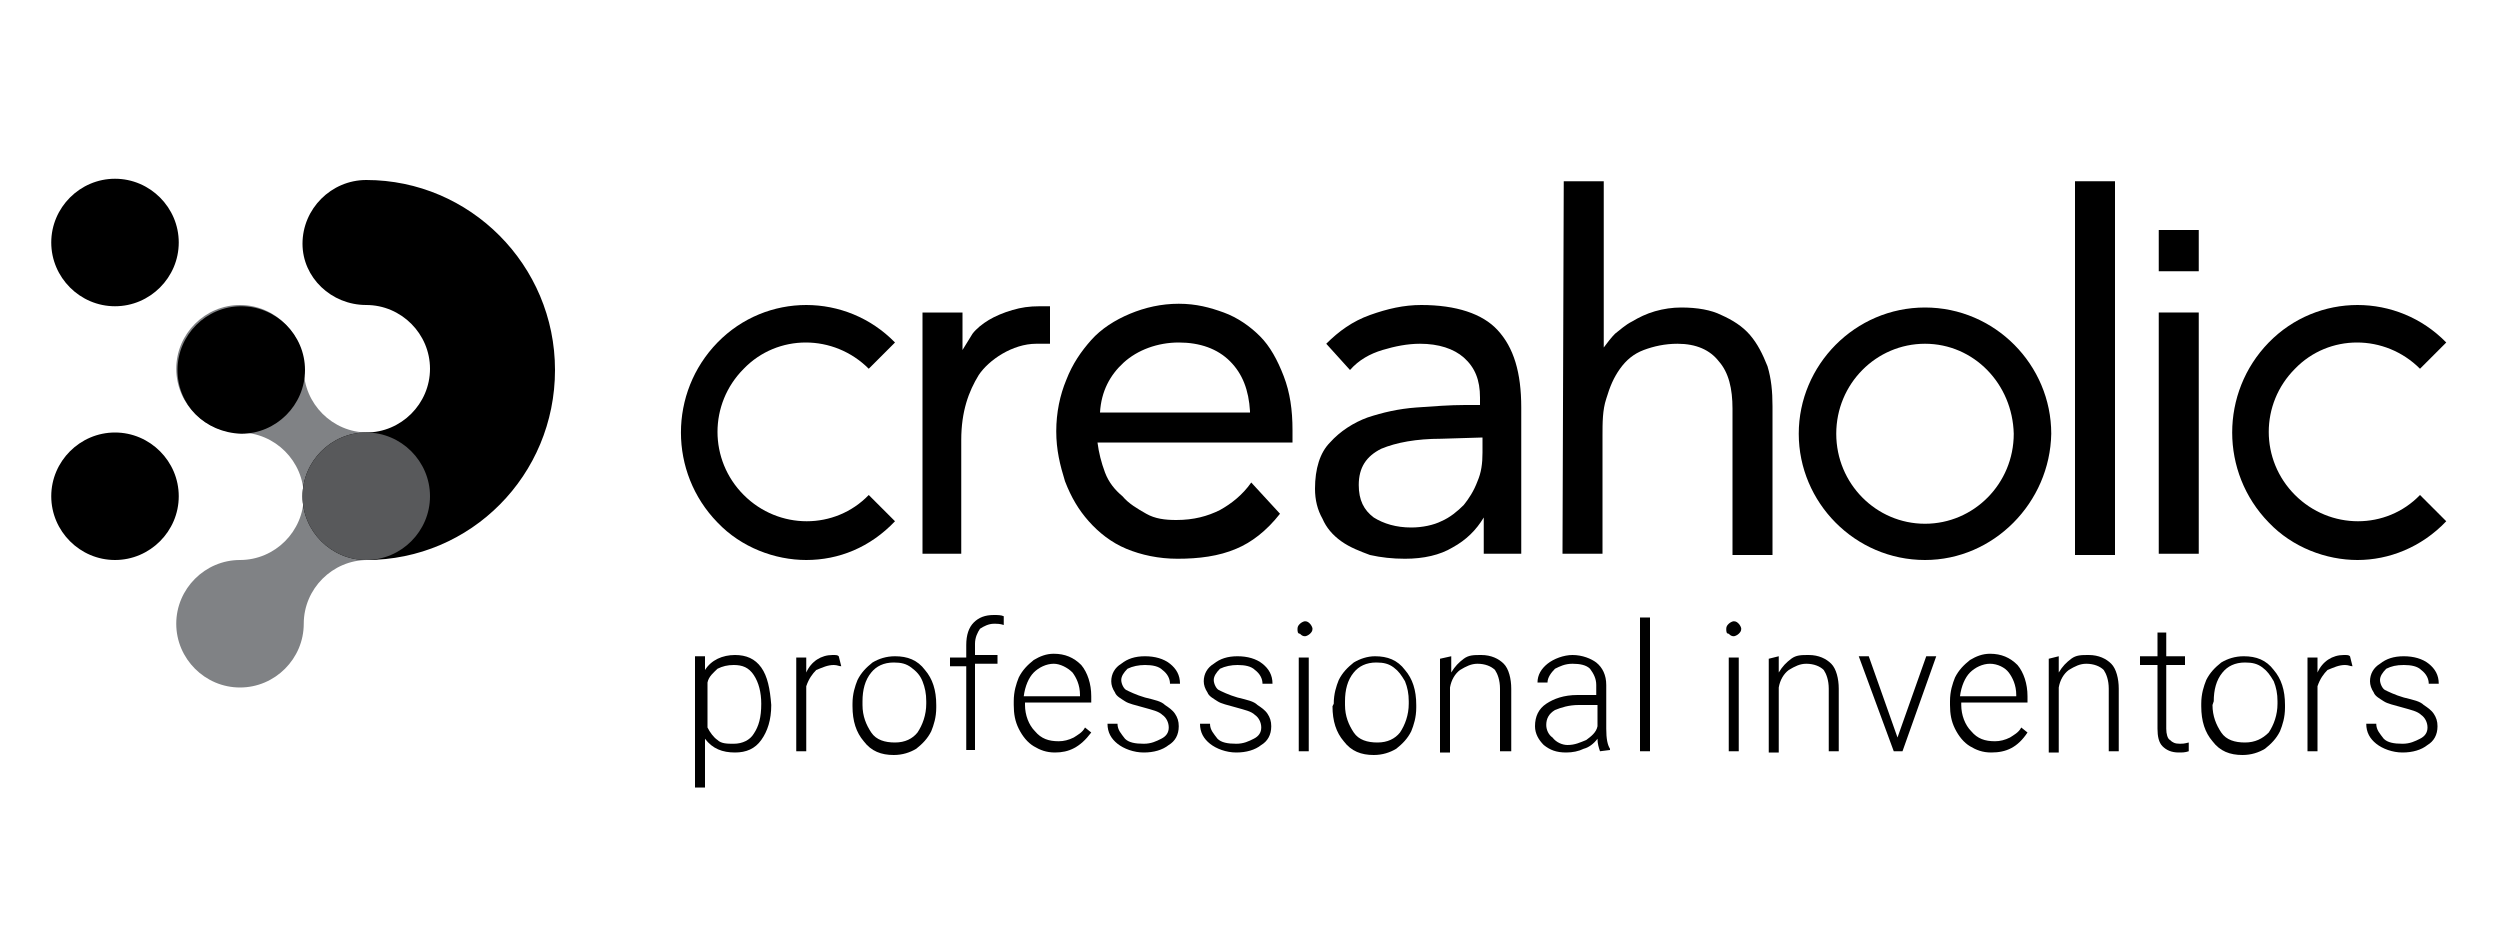
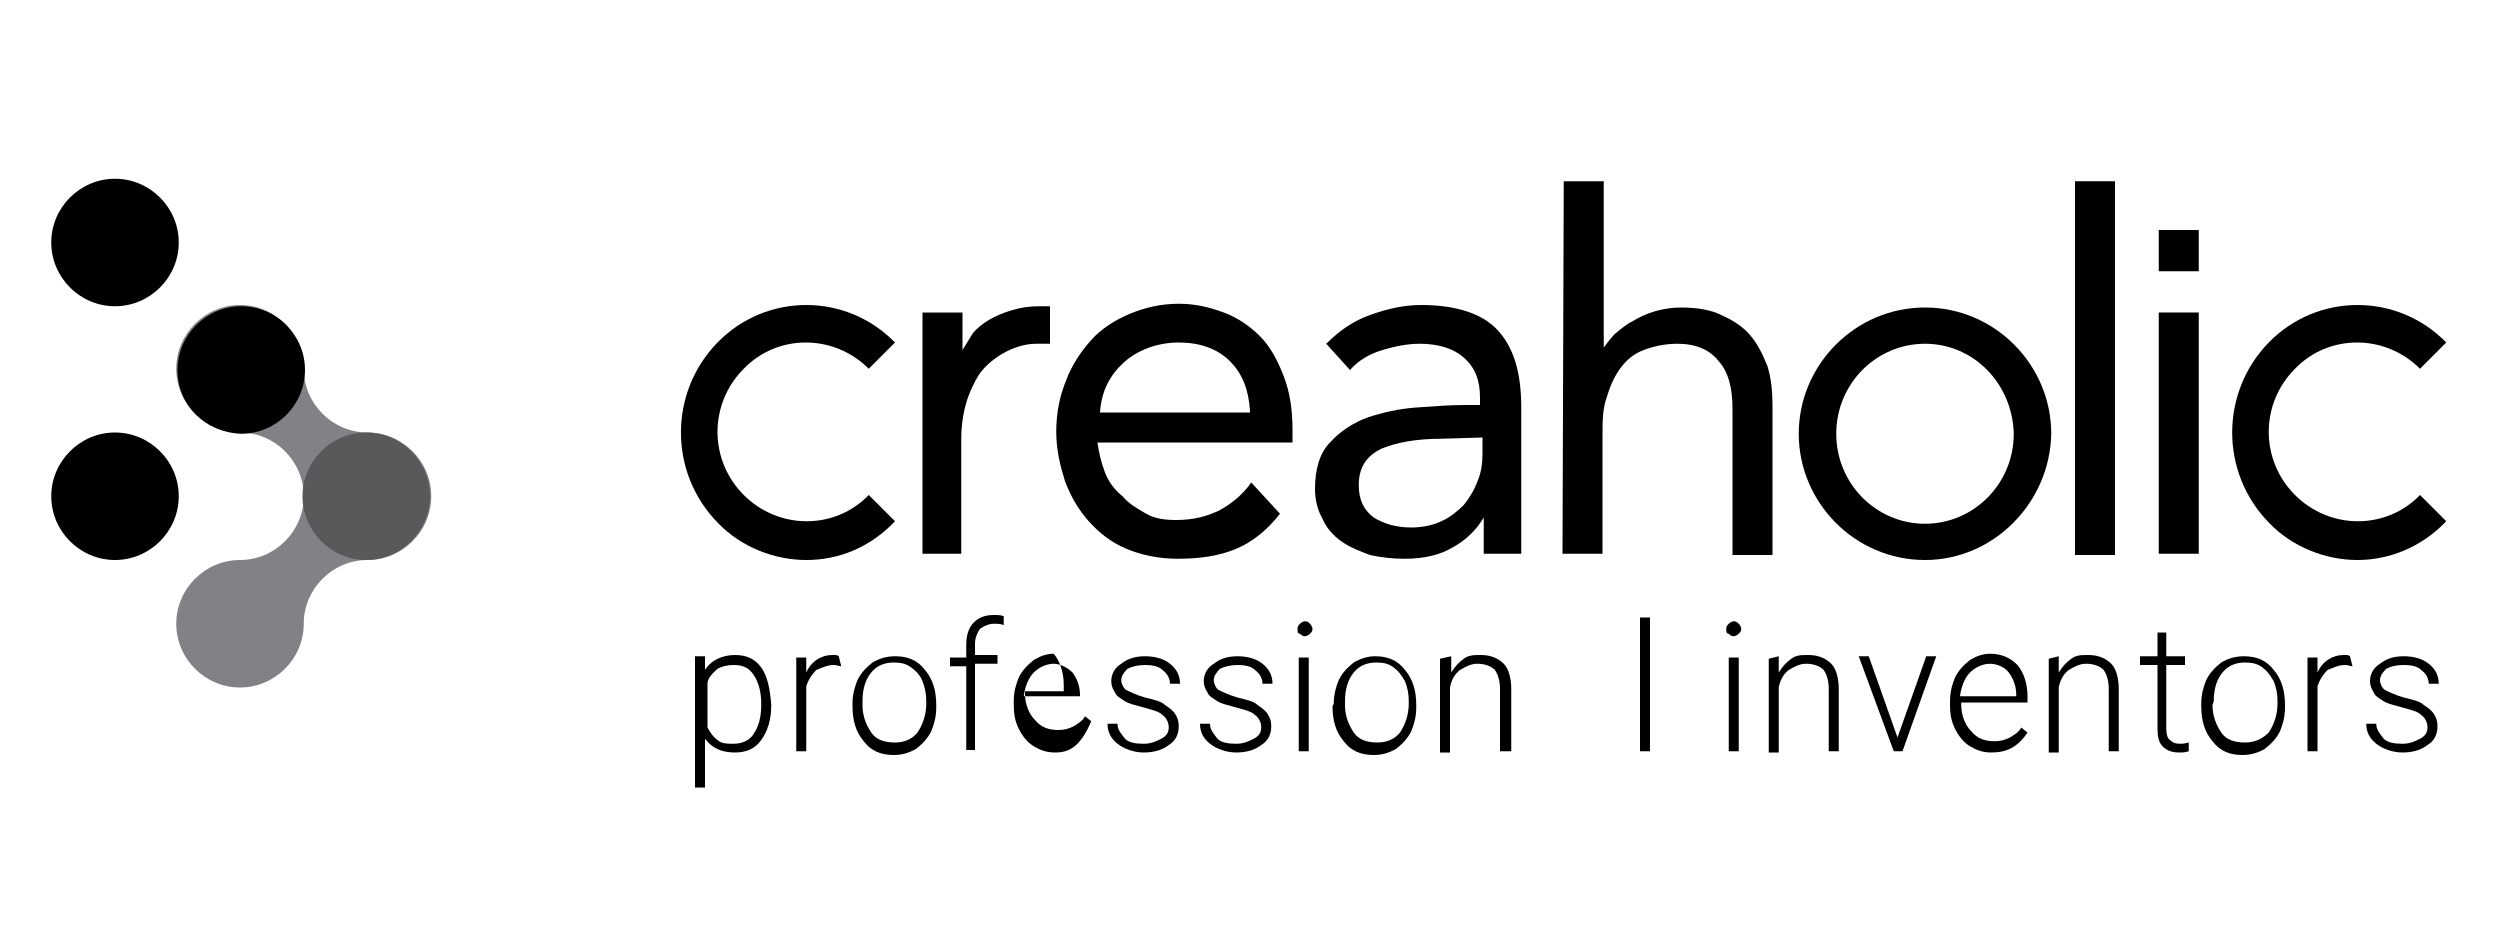
<svg xmlns="http://www.w3.org/2000/svg" version="1.1" id="Ebene_1" x="0px" y="0px" viewBox="0 0 200 75" style="enable-background:new 0 0 200 75;" xml:space="preserve">
  <style type="text/css">
	.st0{fill:#808285;}
	.st1{fill:#58595B;}
</style>
  <path d="M73.8,25H77c0,0.5,0,2.4,0,3c0.3-0.5,0.5-0.8,0.8-1.3c0.3-0.4,0.8-0.8,1.3-1.1c0.5-0.3,1.2-0.6,1.9-0.8  c0.7-0.2,1.3-0.3,2.2-0.3H84v3c0,0-0.5,0-1.1,0c-1.9,0-3.8,1.3-4.6,2.5c-0.8,1.3-1.4,2.9-1.4,5.2v9.1h-3.1  C73.8,44.3,73.8,25.6,73.8,25" />
  <path d="M102.4,41.1c-1.1,1.4-2.3,2.3-3.5,2.8c-1.4,0.6-3,0.8-4.7,0.8c-1.5,0-2.9-0.3-4.1-0.8c-1.2-0.5-2.2-1.3-3-2.2  c-0.8-0.9-1.4-1.9-1.9-3.2c-0.4-1.3-0.7-2.5-0.7-4c0-1.5,0.3-2.9,0.8-4.1c0.5-1.3,1.2-2.3,2-3.2s1.9-1.6,3.1-2.1  c1.2-0.5,2.5-0.8,3.9-0.8s2.5,0.3,3.6,0.7s2.1,1.1,2.9,1.9c0.8,0.8,1.4,1.9,1.9,3.2s0.7,2.7,0.7,4.3v1H87.8c0.1,0.8,0.3,1.6,0.6,2.4  c0.3,0.8,0.8,1.4,1.4,1.9c0.5,0.6,1.2,1,1.9,1.4s1.5,0.5,2.4,0.5c1.4,0,2.5-0.3,3.5-0.8c0.9-0.5,1.8-1.2,2.5-2.2L102.4,41.1   M100,32.9c-0.1-1.7-0.6-3-1.6-4s-2.4-1.5-4.1-1.5S91,28,89.9,29s-1.8,2.3-1.9,4H100z" />
  <path d="M106.1,27.5c1-1,2.1-1.8,3.5-2.3c1.4-0.5,2.7-0.8,4.1-0.8c2.8,0,4.9,0.7,6.1,2c1.3,1.4,1.9,3.4,1.9,6.2v8.3  c0,0.6,0,3.4,0,3.4h-3c0,0,0-2.4,0-2.9c-0.6,1-1.4,1.8-2.5,2.4c-1,0.6-2.3,0.9-3.8,0.9c-1,0-1.9-0.1-2.8-0.3  c-0.8-0.3-1.6-0.6-2.3-1.1c-0.7-0.5-1.2-1.1-1.5-1.8c-0.4-0.7-0.6-1.5-0.6-2.4c0-1.6,0.4-2.9,1.2-3.7c0.8-0.9,1.9-1.6,3-2  c1.2-0.4,2.5-0.7,3.9-0.8c1.4-0.1,2.7-0.2,3.9-0.2h1.2v-0.6c0-1.4-0.4-2.4-1.3-3.2c-0.8-0.7-2-1.1-3.5-1.1c-1,0-2,0.2-3,0.5  c-1,0.3-1.9,0.8-2.6,1.6L106.1,27.5 M115.3,35.1c-2,0-3.6,0.3-4.8,0.8c-1.2,0.6-1.8,1.5-1.8,2.9c0,1.2,0.4,2,1.2,2.6  c0.8,0.5,1.8,0.8,3,0.8c0.9,0,1.8-0.2,2.4-0.5c0.7-0.3,1.3-0.8,1.8-1.3c0.4-0.5,0.8-1.1,1.1-1.9c0.3-0.7,0.4-1.4,0.4-2.3V35  L115.3,35.1L115.3,35.1z" />
  <path d="M125.1,14.5h3.2v13.3c0.3-0.4,0.6-0.8,0.9-1.1c0.4-0.3,0.8-0.7,1.4-1c0.5-0.3,1.1-0.6,1.8-0.8c0.7-0.2,1.4-0.3,2.1-0.3  c1.3,0,2.4,0.2,3.2,0.6c0.9,0.4,1.7,0.9,2.3,1.6c0.6,0.7,1,1.5,1.4,2.5c0.3,1,0.4,2,0.4,3.2v11.9h-3.2V32.7c0-1.6-0.3-2.9-1.1-3.8  c-0.7-0.9-1.8-1.4-3.3-1.4c-1,0-1.9,0.2-2.7,0.5c-0.8,0.3-1.4,0.8-1.9,1.5c-0.5,0.7-0.8,1.4-1.1,2.4c-0.3,0.9-0.3,1.9-0.3,3v9.4H125  L125.1,14.5" />
  <rect x="166" y="14.5" width="3.2" height="29.9" />
  <rect x="172.7" y="25" width="3.2" height="19.3" />
  <rect x="172.7" y="18.4" width="3.2" height="3.3" />
  <path d="M64.5,44.8c-2.5,0-5.2-1-7.1-3c-3.9-4-3.9-10.4,0-14.4s10.3-4,14.2,0l-2.1,2.1c-2.8-2.8-7.3-2.8-10,0  c-2.8,2.8-2.8,7.3,0,10.1c2.8,2.8,7.3,2.8,10,0l2.1,2.1C69.6,43.8,67.1,44.8,64.5,44.8" />
  <path d="M188.6,44.8c-2.5,0-5.2-1-7.1-3c-3.9-4-3.9-10.4,0-14.4s10.3-4,14.2,0l-2.1,2.1c-2.8-2.8-7.3-2.8-10,0  c-2.8,2.8-2.8,7.3,0,10.1c2.8,2.8,7.3,2.8,10,0l2.1,2.1C193.7,43.8,191.1,44.8,188.6,44.8" />
  <path d="M154,44.8c-5.6,0-10.1-4.6-10.1-10.1s4.5-10.1,10.1-10.1c5.6,0,10.1,4.6,10.1,10.1C164,40.2,159.5,44.8,154,44.8 M154,27.5  c-3.9,0-7.1,3.2-7.1,7.2s3.2,7.2,7.1,7.2c3.9,0,7.1-3.2,7.1-7.2C161,30.7,157.9,27.5,154,27.5z" />
  <path d="M61.7,56.4c0,1.2-0.3,2.1-0.8,2.8s-1.2,1-2.1,1c-1,0-1.8-0.3-2.4-1.1V63h-0.8V52.5h0.8v1.1c0.5-0.8,1.4-1.2,2.4-1.2  c0.9,0,1.6,0.3,2.1,1C61.4,54.1,61.6,55.1,61.7,56.4L61.7,56.4 M60.9,56.3c0-0.9-0.2-1.7-0.6-2.3c-0.4-0.6-0.9-0.8-1.6-0.8  c-0.5,0-0.9,0.1-1.3,0.3c-0.3,0.3-0.7,0.6-0.8,1.1v3.6c0.2,0.4,0.5,0.8,0.8,1c0.3,0.3,0.8,0.3,1.3,0.3c0.7,0,1.3-0.3,1.6-0.8  C60.7,58.1,60.9,57.4,60.9,56.3z" />
  <path d="M67.3,53.3c-0.2,0-0.3-0.1-0.6-0.1c-0.5,0-0.9,0.2-1.4,0.4c-0.3,0.3-0.6,0.7-0.8,1.3v5.2h-0.8v-7.5h0.8v1.2  c0.4-0.9,1.2-1.4,2.1-1.4c0.3,0,0.4,0,0.5,0.1L67.3,53.3" />
  <path d="M68.2,56.3c0-0.8,0.2-1.4,0.4-1.9c0.3-0.6,0.7-1,1.2-1.4c0.5-0.3,1.1-0.5,1.8-0.5c1,0,1.8,0.3,2.4,1.1  c0.6,0.7,0.9,1.6,0.9,2.8v0.2c0,0.8-0.2,1.4-0.4,1.9c-0.3,0.6-0.7,1-1.2,1.4c-0.5,0.3-1.1,0.5-1.8,0.5c-1,0-1.8-0.3-2.4-1.1  c-0.6-0.7-0.9-1.6-0.9-2.8V56.3 M69,56.4c0,0.9,0.3,1.6,0.7,2.2c0.4,0.6,1.1,0.8,1.9,0.8c0.8,0,1.4-0.3,1.8-0.8  c0.4-0.6,0.7-1.4,0.7-2.3v-0.2c0-0.6-0.1-1.1-0.3-1.6s-0.5-0.8-0.9-1.1c-0.4-0.3-0.8-0.4-1.4-0.4c-0.8,0-1.4,0.3-1.8,0.8  c-0.5,0.6-0.7,1.4-0.7,2.3L69,56.4L69,56.4z" />
  <path d="M77.3,60.1v-6.8h-1.3v-0.7h1.3v-1c0-0.8,0.2-1.4,0.6-1.8c0.4-0.4,0.9-0.6,1.6-0.6c0.3,0,0.6,0,0.8,0.1L80.3,50  c-0.3-0.1-0.5-0.1-0.8-0.1c-0.4,0-0.8,0.2-1.1,0.4C78.2,50.6,78,51,78,51.5v0.9h1.8v0.7H78V60h-0.7" />
-   <path d="M84.4,60.2c-0.7,0-1.2-0.2-1.7-0.5c-0.5-0.3-0.9-0.8-1.2-1.4s-0.4-1.2-0.4-1.9v-0.3c0-0.8,0.2-1.4,0.4-1.9  c0.3-0.6,0.7-1,1.2-1.4c0.5-0.3,1-0.5,1.6-0.5c0.9,0,1.6,0.3,2.2,0.9c0.5,0.6,0.8,1.5,0.8,2.5v0.5H82v0.2c0,0.8,0.3,1.6,0.8,2.1  c0.5,0.6,1.1,0.8,1.9,0.8c0.4,0,0.8-0.1,1.2-0.3c0.3-0.2,0.7-0.4,0.9-0.8l0.5,0.4C86.4,59.8,85.5,60.2,84.4,60.2 M84.3,53.1  c-0.6,0-1.2,0.3-1.6,0.7c-0.4,0.4-0.7,1.1-0.8,1.9h4.5v-0.1c0-0.8-0.3-1.4-0.6-1.8C85.4,53.4,84.8,53.1,84.3,53.1z" />
+   <path d="M84.4,60.2c-0.7,0-1.2-0.2-1.7-0.5c-0.5-0.3-0.9-0.8-1.2-1.4s-0.4-1.2-0.4-1.9v-0.3c0-0.8,0.2-1.4,0.4-1.9  c0.3-0.6,0.7-1,1.2-1.4c0.5-0.3,1-0.5,1.6-0.5c0.5,0.6,0.8,1.5,0.8,2.5v0.5H82v0.2c0,0.8,0.3,1.6,0.8,2.1  c0.5,0.6,1.1,0.8,1.9,0.8c0.4,0,0.8-0.1,1.2-0.3c0.3-0.2,0.7-0.4,0.9-0.8l0.5,0.4C86.4,59.8,85.5,60.2,84.4,60.2 M84.3,53.1  c-0.6,0-1.2,0.3-1.6,0.7c-0.4,0.4-0.7,1.1-0.8,1.9h4.5v-0.1c0-0.8-0.3-1.4-0.6-1.8C85.4,53.4,84.8,53.1,84.3,53.1z" />
  <path d="M93.5,58.2c0-0.4-0.2-0.8-0.5-1c-0.3-0.3-0.8-0.4-1.5-0.6c-0.7-0.2-1.2-0.3-1.5-0.5c-0.3-0.2-0.7-0.4-0.8-0.7  c-0.2-0.3-0.3-0.6-0.3-0.9c0-0.6,0.3-1.1,0.8-1.4c0.5-0.4,1.1-0.6,1.9-0.6c0.8,0,1.5,0.2,2,0.6c0.5,0.4,0.8,0.9,0.8,1.6h-0.8  c0-0.4-0.2-0.8-0.6-1.1c-0.3-0.3-0.8-0.4-1.4-0.4c-0.5,0-1,0.1-1.4,0.3c-0.3,0.3-0.5,0.6-0.5,0.9c0,0.3,0.2,0.7,0.4,0.8  s0.8,0.4,1.5,0.6c0.8,0.2,1.3,0.3,1.6,0.6c0.3,0.2,0.6,0.4,0.8,0.7c0.2,0.3,0.3,0.6,0.3,1c0,0.7-0.3,1.2-0.8,1.5  c-0.5,0.4-1.2,0.6-2,0.6s-1.6-0.3-2.1-0.7c-0.5-0.4-0.8-0.9-0.8-1.6h0.8c0,0.5,0.3,0.8,0.6,1.2c0.3,0.3,0.8,0.4,1.5,0.4  c0.6,0,1-0.2,1.4-0.4C93.3,58.9,93.5,58.6,93.5,58.2" />
  <path d="M100.9,58.2c0-0.4-0.2-0.8-0.5-1c-0.3-0.3-0.8-0.4-1.5-0.6c-0.7-0.2-1.2-0.3-1.5-0.5c-0.3-0.2-0.7-0.4-0.8-0.7  c-0.2-0.3-0.3-0.6-0.3-0.9c0-0.6,0.3-1.1,0.8-1.4c0.5-0.4,1.1-0.6,1.9-0.6c0.8,0,1.5,0.2,2,0.6c0.5,0.4,0.8,0.9,0.8,1.6h-0.8  c0-0.4-0.2-0.8-0.6-1.1c-0.3-0.3-0.8-0.4-1.4-0.4c-0.5,0-1,0.1-1.4,0.3c-0.3,0.3-0.5,0.6-0.5,0.9c0,0.3,0.2,0.7,0.4,0.8  s0.8,0.4,1.5,0.6c0.8,0.2,1.3,0.3,1.6,0.6c0.3,0.2,0.6,0.4,0.8,0.7c0.2,0.3,0.3,0.6,0.3,1c0,0.7-0.3,1.2-0.8,1.5  c-0.5,0.4-1.2,0.6-2,0.6c-0.8,0-1.6-0.3-2.1-0.7c-0.5-0.4-0.8-0.9-0.8-1.6h0.8c0,0.5,0.3,0.8,0.6,1.2c0.3,0.3,0.8,0.4,1.5,0.4  c0.6,0,1-0.2,1.4-0.4C100.7,58.9,100.9,58.6,100.9,58.2" />
  <path d="M103.8,50.3c0-0.2,0.1-0.3,0.2-0.4c0.1-0.1,0.3-0.2,0.4-0.2c0.2,0,0.3,0.1,0.4,0.2s0.2,0.3,0.2,0.4c0,0.2-0.1,0.3-0.2,0.4  c-0.1,0.1-0.3,0.2-0.4,0.2c-0.2,0-0.3-0.1-0.4-0.2C103.8,50.7,103.8,50.5,103.8,50.3 M104.7,60.1h-0.8v-7.5h0.8V60.1z" />
  <path d="M106.7,56.3c0-0.8,0.2-1.4,0.4-1.9c0.3-0.6,0.7-1,1.2-1.4c0.5-0.3,1.1-0.5,1.7-0.5c1,0,1.8,0.3,2.4,1.1  c0.6,0.7,0.9,1.6,0.9,2.8v0.2c0,0.8-0.2,1.4-0.4,1.9c-0.3,0.6-0.7,1-1.2,1.4c-0.5,0.3-1.1,0.5-1.8,0.5c-1,0-1.8-0.3-2.4-1.1  c-0.6-0.7-0.9-1.6-0.9-2.8L106.7,56.3 M107.6,56.4c0,0.9,0.3,1.6,0.7,2.2s1.1,0.8,1.9,0.8s1.4-0.3,1.8-0.8c0.4-0.6,0.7-1.4,0.7-2.3  v-0.2c0-0.6-0.1-1.1-0.3-1.6c-0.3-0.5-0.5-0.8-0.9-1.1c-0.4-0.3-0.8-0.4-1.4-0.4c-0.8,0-1.4,0.3-1.8,0.8c-0.5,0.6-0.7,1.4-0.7,2.3  L107.6,56.4L107.6,56.4z" />
  <path d="M116.1,52.5v1.3c0.3-0.5,0.6-0.8,1-1.1c0.4-0.3,0.8-0.3,1.4-0.3c0.8,0,1.4,0.3,1.8,0.7c0.4,0.4,0.6,1.2,0.6,2v5H120v-5  c0-0.7-0.2-1.2-0.4-1.5c-0.3-0.3-0.8-0.5-1.4-0.5c-0.5,0-0.9,0.2-1.4,0.5c-0.4,0.3-0.7,0.8-0.8,1.4v5.2h-0.8v-7.5L116.1,52.5" />
-   <path d="M128,60.1c-0.1-0.3-0.2-0.6-0.2-1c-0.3,0.4-0.7,0.7-1.1,0.8c-0.4,0.2-0.9,0.3-1.4,0.3c-0.8,0-1.3-0.2-1.8-0.6  c-0.4-0.4-0.7-0.9-0.7-1.5c0-0.8,0.3-1.4,0.9-1.8c0.6-0.4,1.4-0.7,2.5-0.7h1.5v-0.8c0-0.5-0.2-0.9-0.5-1.3c-0.3-0.3-0.8-0.4-1.4-0.4  c-0.6,0-1,0.2-1.4,0.4c-0.3,0.3-0.6,0.7-0.6,1.1H123c0-0.6,0.3-1.1,0.8-1.5s1.3-0.7,2-0.7c0.8,0,1.5,0.3,1.9,0.6  c0.5,0.4,0.8,1,0.8,1.8v3.5c0,0.8,0.1,1.3,0.3,1.6v0.1L128,60.1 M125.4,59.6c0.6,0,1-0.2,1.5-0.4c0.4-0.3,0.8-0.6,0.9-1.1v-1.7h-1.5  c-0.8,0-1.4,0.2-1.9,0.4c-0.5,0.3-0.7,0.7-0.7,1.2c0,0.4,0.2,0.8,0.5,1C124.5,59.4,125,59.6,125.4,59.6z" />
  <rect x="131.2" y="49.4" width="0.8" height="10.7" />
  <path d="M138.1,50.3c0-0.2,0.1-0.3,0.2-0.4c0.1-0.1,0.3-0.2,0.4-0.2c0.2,0,0.3,0.1,0.4,0.2s0.2,0.3,0.2,0.4c0,0.2-0.1,0.3-0.2,0.4  c-0.1,0.1-0.3,0.2-0.4,0.2c-0.2,0-0.3-0.1-0.4-0.2C138.1,50.7,138.1,50.5,138.1,50.3 M139.1,60.1h-0.8v-7.5h0.8V60.1z" />
  <path d="M142.3,52.5v1.3c0.3-0.5,0.6-0.8,1-1.1c0.4-0.3,0.8-0.3,1.4-0.3c0.8,0,1.4,0.3,1.8,0.7c0.4,0.4,0.6,1.2,0.6,2v5h-0.8v-5  c0-0.7-0.2-1.2-0.4-1.5c-0.3-0.3-0.8-0.5-1.4-0.5c-0.5,0-0.9,0.2-1.4,0.5c-0.4,0.3-0.7,0.8-0.8,1.4v5.2h-0.8v-7.5L142.3,52.5" />
  <polyline points="151.8,59 154.1,52.5 154.9,52.5 152.2,60.1 151.5,60.1 148.7,52.5 149.5,52.5 151.8,59 " />
  <path d="M159.3,60.2c-0.7,0-1.2-0.2-1.7-0.5c-0.5-0.3-0.9-0.8-1.2-1.4c-0.3-0.6-0.4-1.2-0.4-1.9v-0.3c0-0.8,0.2-1.4,0.4-1.9  c0.3-0.6,0.7-1,1.2-1.4c0.5-0.3,1-0.5,1.6-0.5c0.9,0,1.6,0.3,2.2,0.9c0.5,0.6,0.8,1.5,0.8,2.5v0.5h-5.3v0.2c0,0.8,0.3,1.6,0.8,2.1  c0.5,0.6,1.1,0.8,1.9,0.8c0.4,0,0.8-0.1,1.2-0.3c0.3-0.2,0.7-0.4,0.9-0.8l0.5,0.4C161.4,59.8,160.5,60.2,159.3,60.2 M159.2,53.1  c-0.6,0-1.2,0.3-1.6,0.7c-0.4,0.4-0.7,1.1-0.8,1.9h4.5v-0.1c0-0.8-0.3-1.4-0.6-1.8C160.4,53.4,159.8,53.1,159.2,53.1z" />
  <path d="M164.7,52.5v1.3c0.3-0.5,0.6-0.8,1-1.1c0.4-0.3,0.8-0.3,1.4-0.3c0.8,0,1.4,0.3,1.8,0.7c0.4,0.4,0.6,1.2,0.6,2v5h-0.8v-5  c0-0.7-0.2-1.2-0.4-1.5c-0.3-0.3-0.8-0.5-1.4-0.5c-0.5,0-0.9,0.2-1.4,0.5c-0.4,0.3-0.7,0.8-0.8,1.4v5.2h-0.8v-7.5L164.7,52.5" />
  <path d="M173.3,50.6v1.9h1.5v0.7h-1.5v5.1c0,0.4,0.1,0.8,0.3,0.9c0.2,0.2,0.4,0.3,0.8,0.3c0.2,0,0.3,0,0.7-0.1v0.7  c-0.3,0.1-0.5,0.1-0.8,0.1c-0.6,0-1-0.2-1.3-0.5c-0.3-0.3-0.4-0.8-0.4-1.4v-5.1h-1.4v-0.7h1.4v-1.9L173.3,50.6" />
  <path d="M176.1,56.3c0-0.8,0.2-1.4,0.4-1.9c0.3-0.6,0.7-1,1.2-1.4c0.5-0.3,1.1-0.5,1.8-0.5c1,0,1.8,0.3,2.4,1.1  c0.6,0.7,0.9,1.6,0.9,2.8v0.2c0,0.8-0.2,1.4-0.4,1.9c-0.3,0.6-0.7,1-1.2,1.4c-0.5,0.3-1.1,0.5-1.8,0.5c-1,0-1.8-0.3-2.4-1.1  c-0.6-0.7-0.9-1.6-0.9-2.8V56.3 M177,56.4c0,0.9,0.3,1.6,0.7,2.2c0.4,0.6,1.1,0.8,1.9,0.8s1.4-0.3,1.9-0.8c0.4-0.6,0.7-1.4,0.7-2.3  v-0.2c0-0.6-0.1-1.1-0.3-1.6c-0.3-0.5-0.5-0.8-0.9-1.1c-0.4-0.3-0.8-0.4-1.4-0.4c-0.8,0-1.4,0.3-1.8,0.8c-0.5,0.6-0.7,1.4-0.7,2.3  L177,56.4L177,56.4z" />
  <path d="M188.2,53.3c-0.2,0-0.3-0.1-0.6-0.1c-0.5,0-0.9,0.2-1.4,0.4c-0.3,0.3-0.6,0.7-0.8,1.3v5.2h-0.8v-7.5h0.8v1.2  c0.4-0.9,1.2-1.4,2.1-1.4c0.3,0,0.4,0,0.5,0.1L188.2,53.3" />
  <path d="M194.2,58.2c0-0.4-0.2-0.8-0.5-1c-0.3-0.3-0.8-0.4-1.5-0.6c-0.7-0.2-1.2-0.3-1.5-0.5c-0.3-0.2-0.7-0.4-0.8-0.7  c-0.2-0.3-0.3-0.6-0.3-0.9c0-0.6,0.3-1.1,0.8-1.4c0.5-0.4,1.1-0.6,1.9-0.6c0.8,0,1.5,0.2,2,0.6c0.5,0.4,0.8,0.9,0.8,1.6h-0.8  c0-0.4-0.2-0.8-0.6-1.1c-0.3-0.3-0.8-0.4-1.4-0.4s-1,0.1-1.4,0.3c-0.3,0.3-0.5,0.6-0.5,0.9c0,0.3,0.2,0.7,0.4,0.8s0.8,0.4,1.5,0.6  c0.8,0.2,1.3,0.3,1.6,0.6c0.3,0.2,0.6,0.4,0.8,0.7c0.2,0.3,0.3,0.6,0.3,1c0,0.7-0.3,1.2-0.8,1.5c-0.5,0.4-1.2,0.6-2,0.6  c-0.8,0-1.6-0.3-2.1-0.7c-0.5-0.4-0.8-0.9-0.8-1.6h0.8c0,0.5,0.3,0.8,0.6,1.2c0.3,0.3,0.8,0.4,1.5,0.4c0.6,0,1-0.2,1.4-0.4  C194,58.9,194.2,58.6,194.2,58.2" />
  <path class="st0" d="M19.2,34.6c2.8,0,5.1,2.3,5.1,5.1s-2.3,5.1-5.1,5.1s-5.1,2.3-5.1,5.1c0,2.8,2.3,5.1,5.1,5.1s5.1-2.3,5.1-5.1  c0-2.8,2.3-5.1,5.1-5.1s5.1-2.3,5.1-5.1s-2.3-5.1-5.1-5.1s-5.1-2.3-5.1-5.1s-2.3-5.1-5.1-5.1s-5.1,2.3-5.1,5.1S16.4,34.6,19.2,34.6" />
-   <path d="M29.3,24.4c2.8,0,5.1,2.3,5.1,5.1s-2.3,5.1-5.1,5.1s-5.1,2.3-5.1,5.1s2.3,5.1,5.1,5.1c8.4,0,15.1-6.8,15.1-15.2  c0-8.4-6.8-15.2-15.1-15.2c-2.8,0-5.1,2.3-5.1,5.1C24.2,22.2,26.5,24.4,29.3,24.4" />
  <path d="M4.1,39.7c0-2.8,2.3-5.1,5.1-5.1s5.1,2.3,5.1,5.1s-2.3,5.1-5.1,5.1S4.1,42.5,4.1,39.7" />
  <path d="M4.1,19.4c0-2.8,2.3-5.1,5.1-5.1s5.1,2.3,5.1,5.1s-2.3,5.1-5.1,5.1S4.1,22.2,4.1,19.4" />
  <path d="M14.2,29.6c0-2.8,2.3-5.1,5.1-5.1s5.1,2.3,5.1,5.1s-2.3,5.1-5.1,5.1C16.4,34.6,14.2,32.4,14.2,29.6" />
  <path class="st1" d="M24.2,39.7c0-2.8,2.3-5.1,5.1-5.1s5.1,2.3,5.1,5.1s-2.3,5.1-5.1,5.1S24.2,42.5,24.2,39.7" />
</svg>